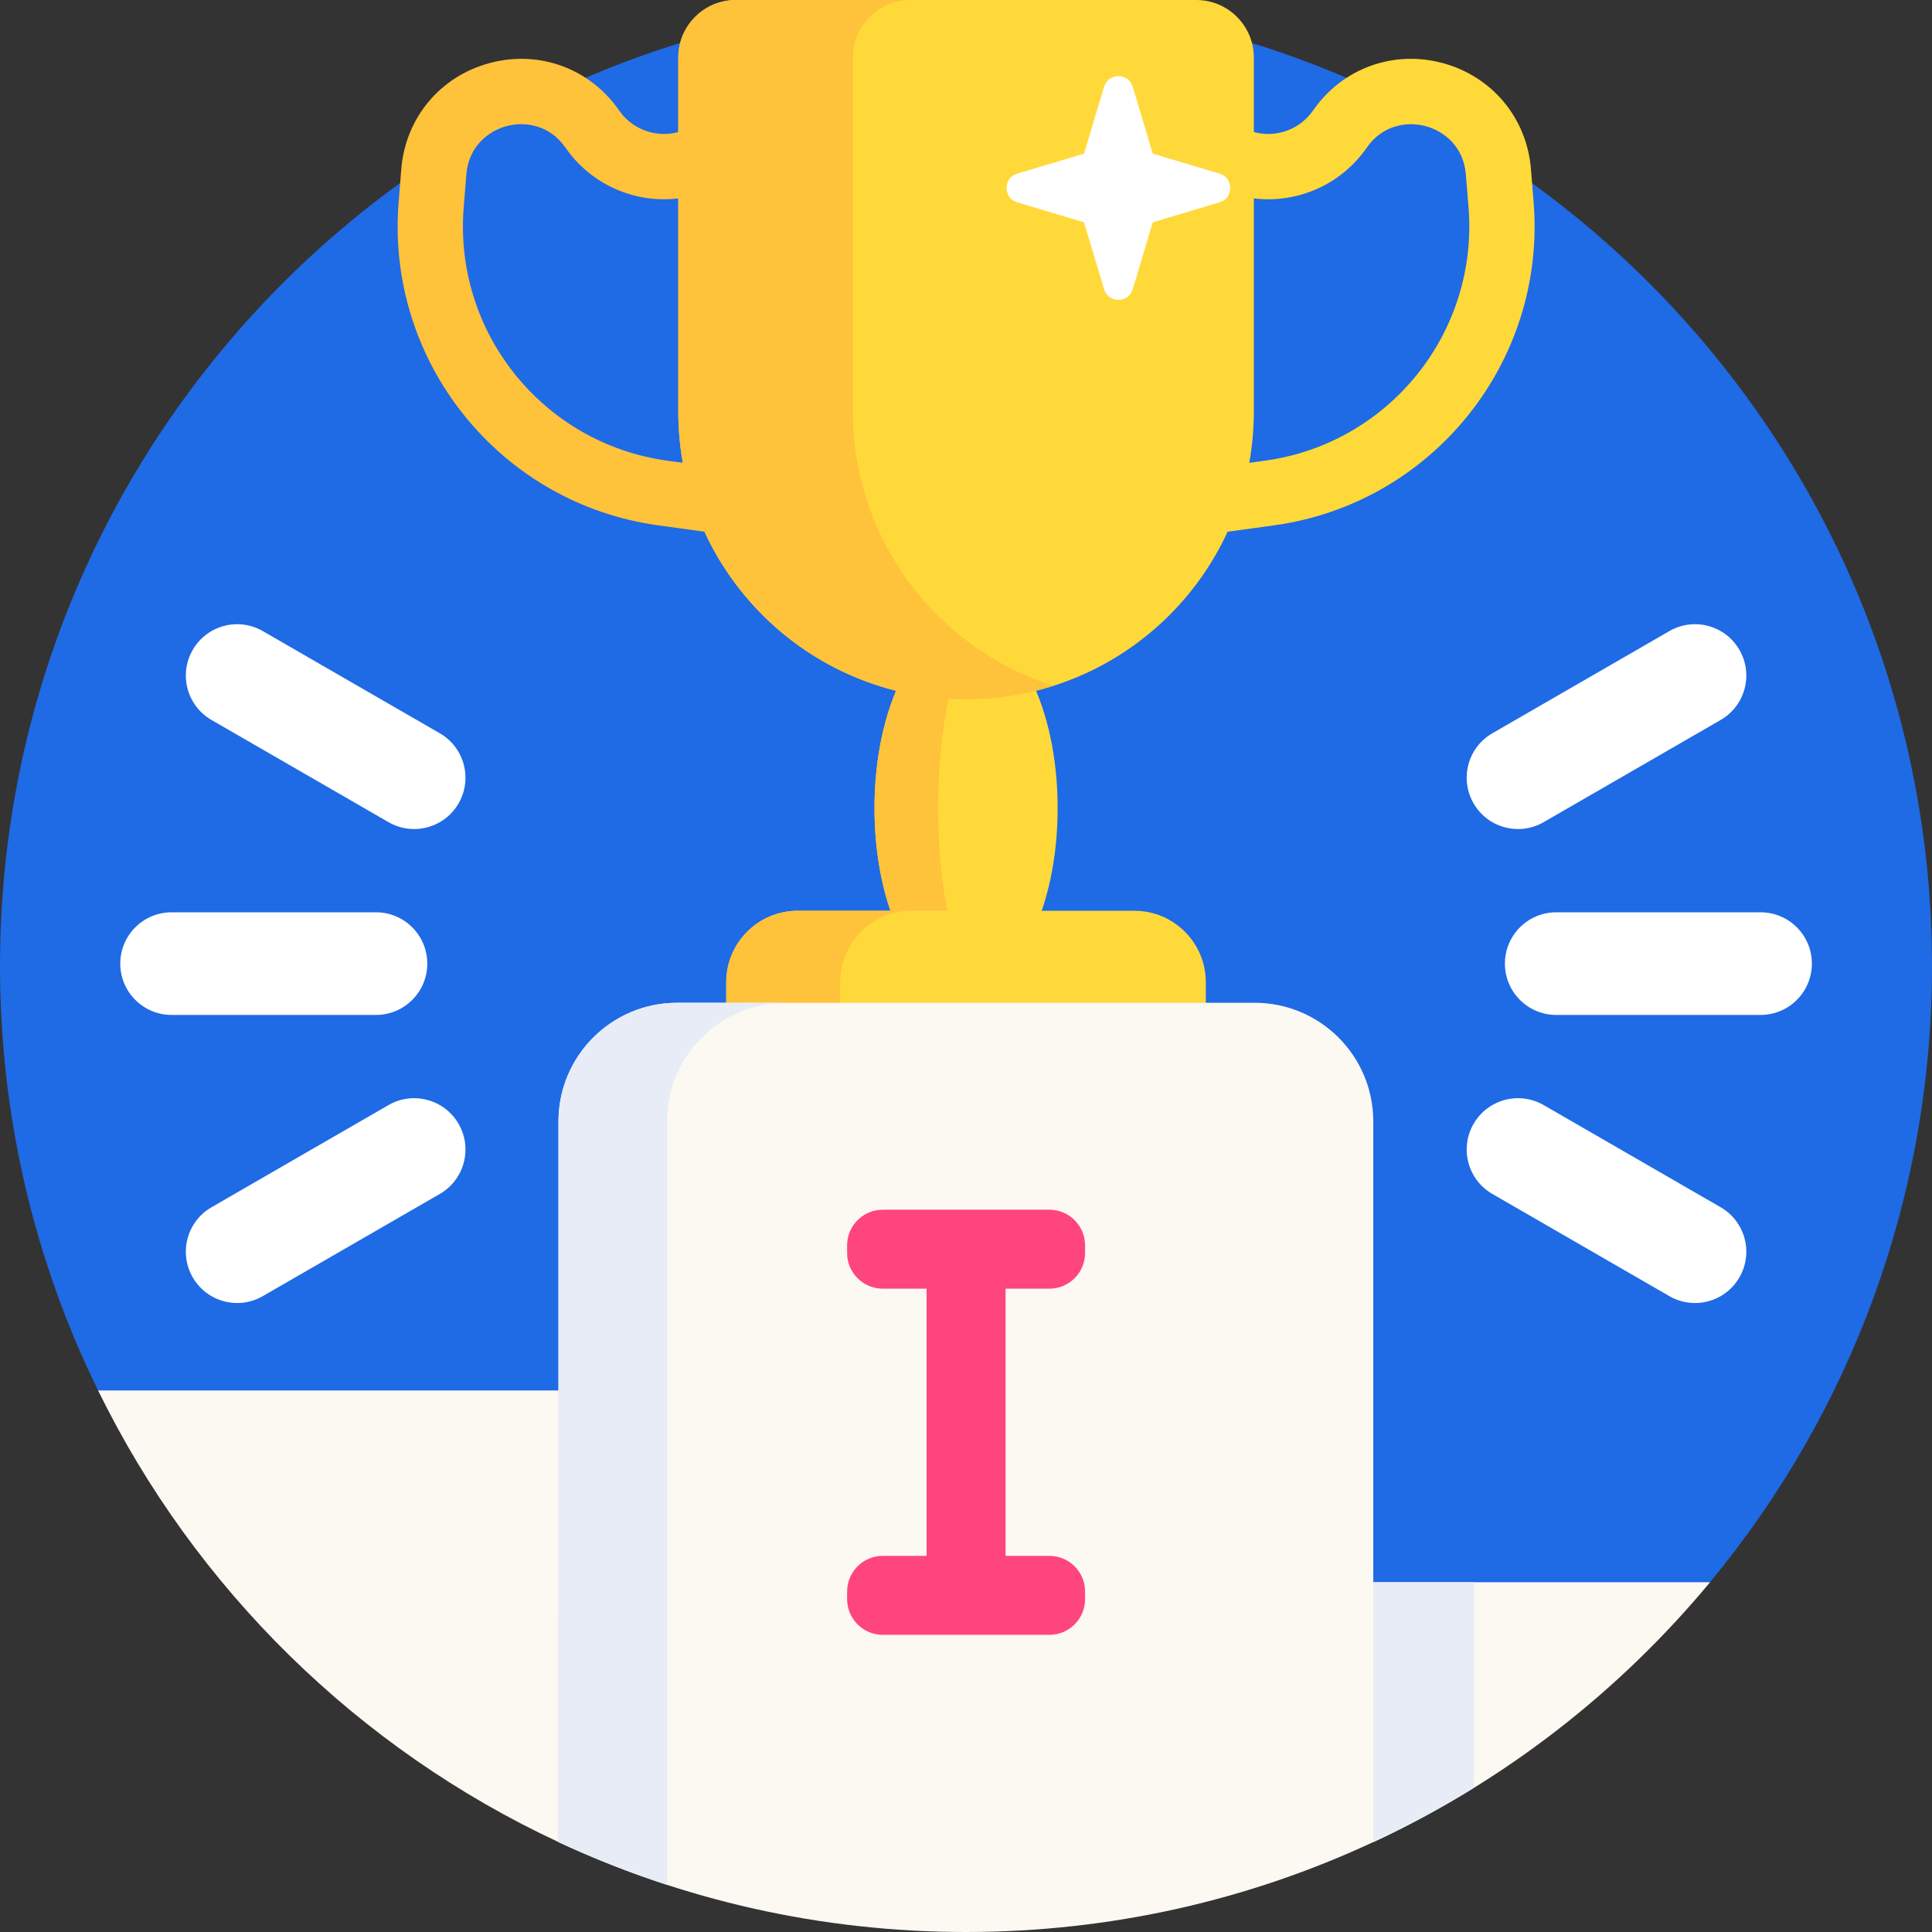
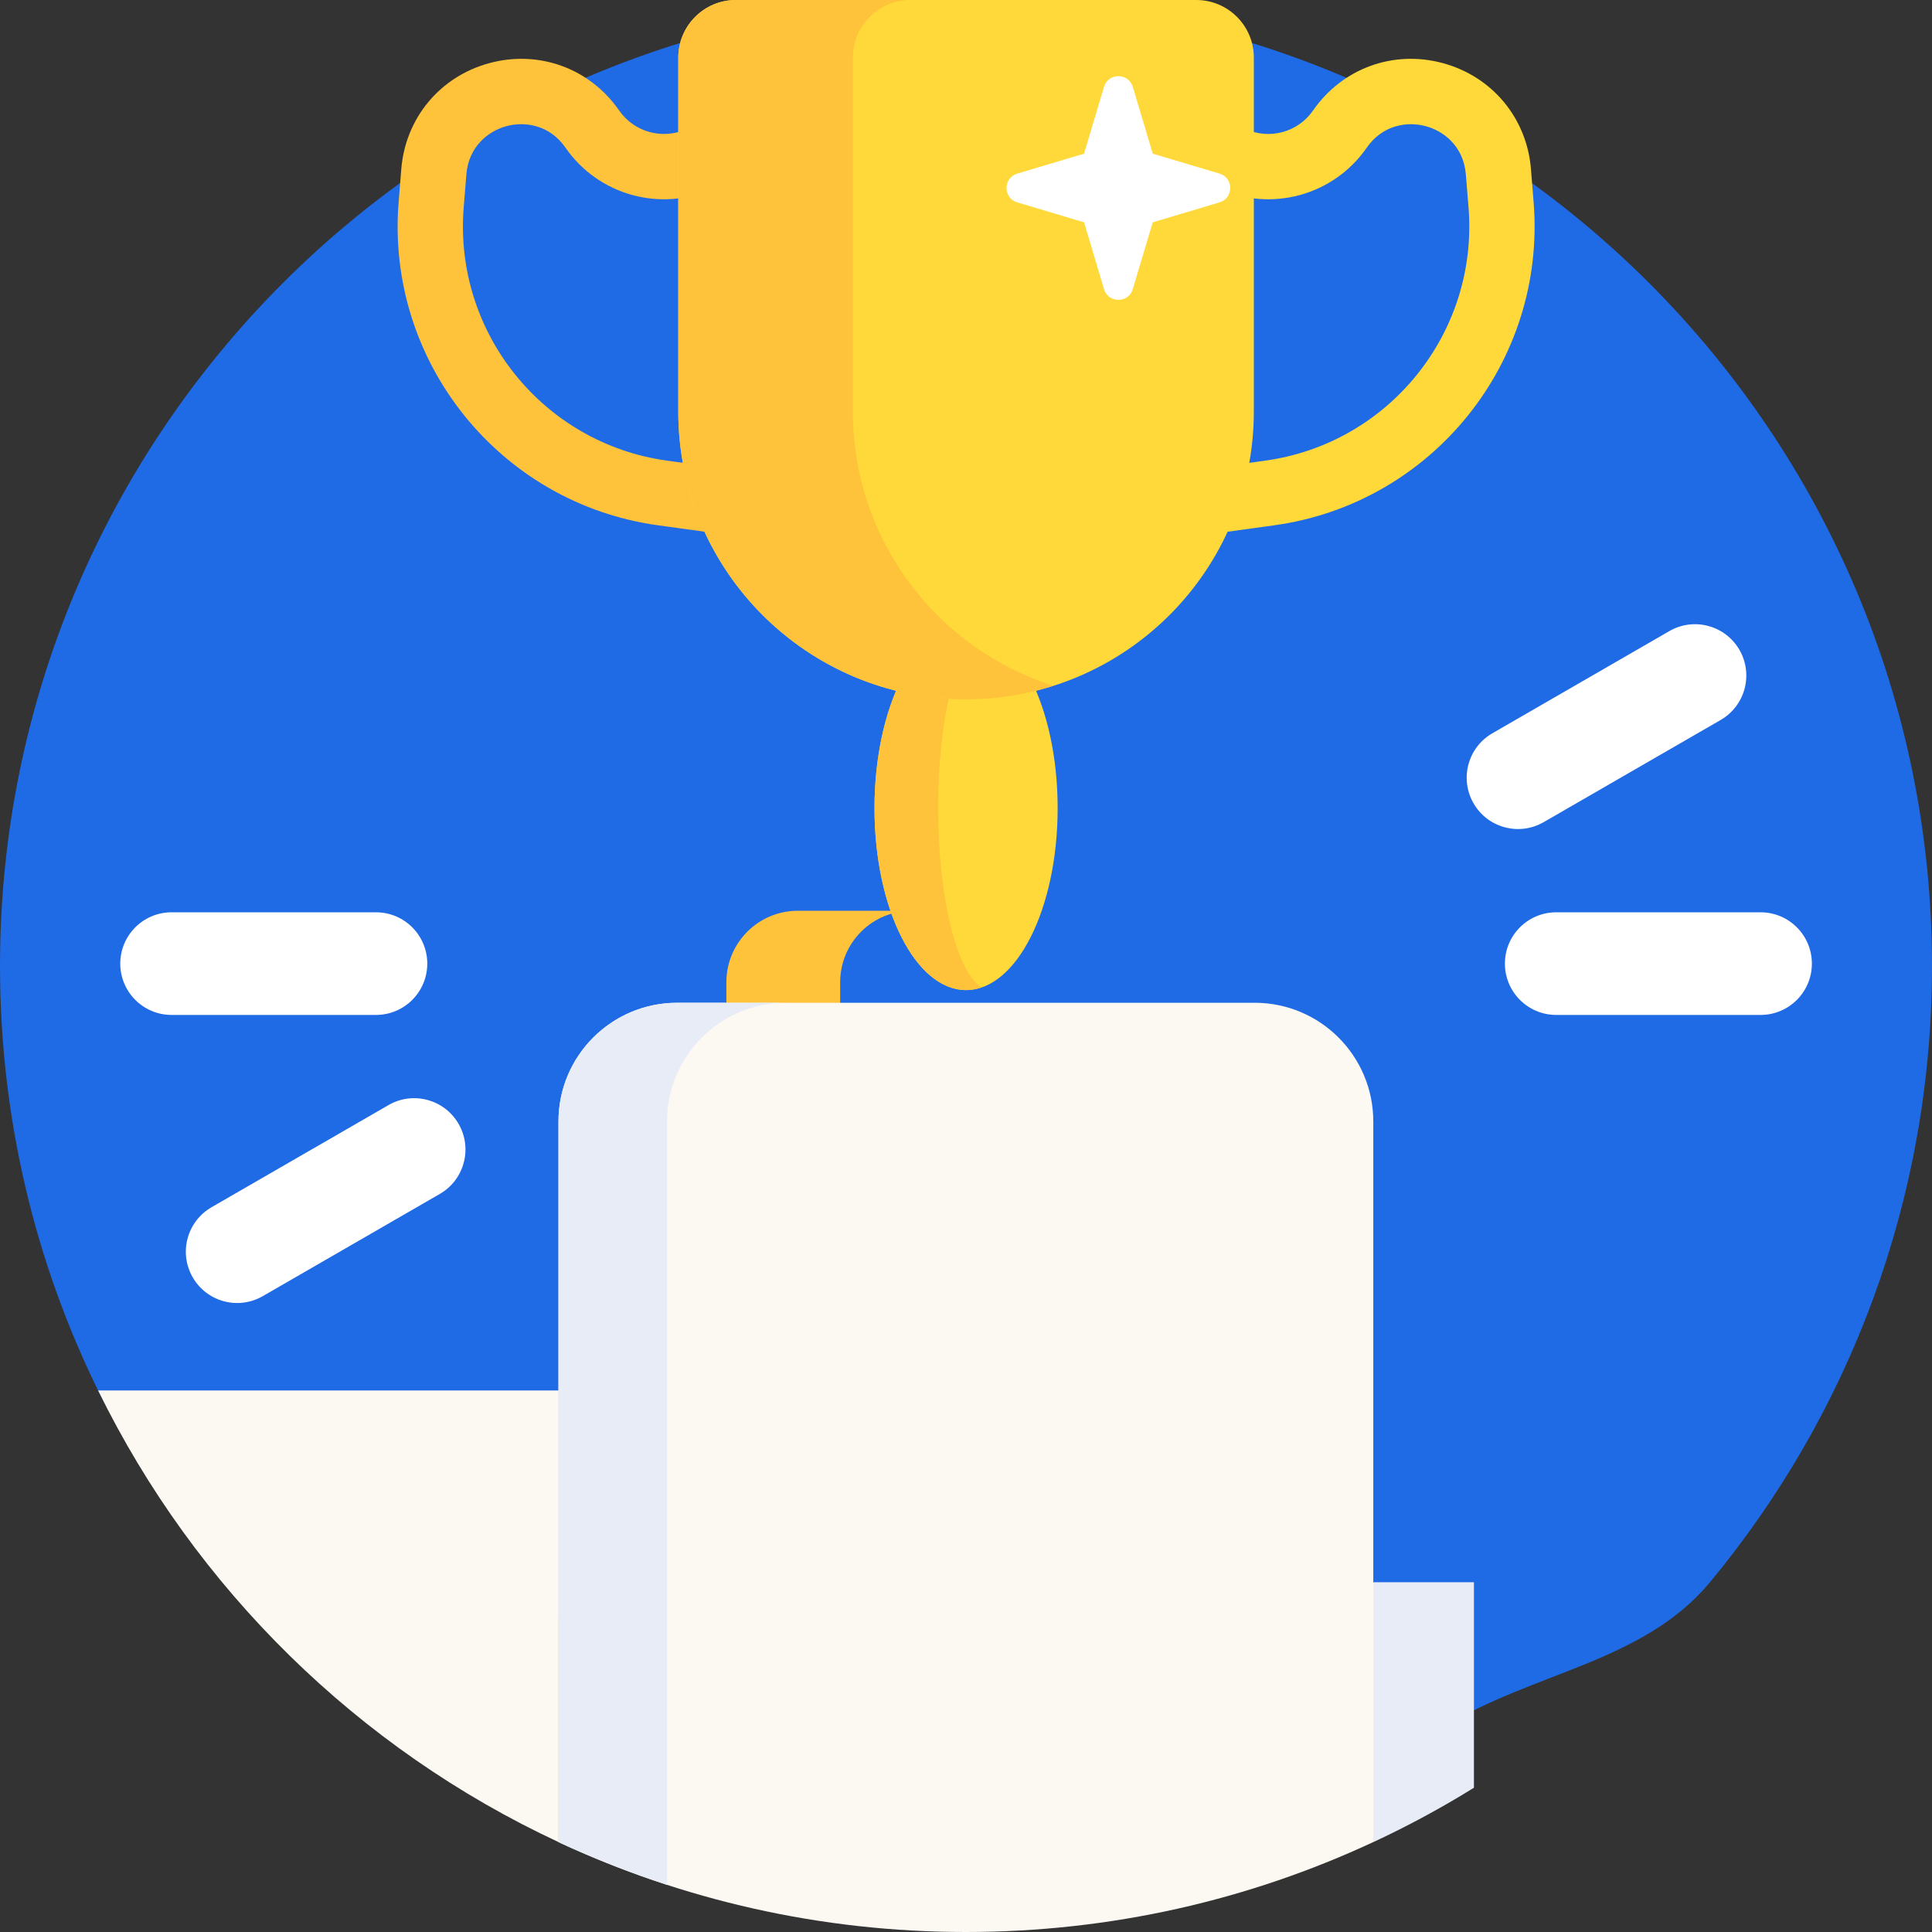
<svg xmlns="http://www.w3.org/2000/svg" width="64" height="64" viewBox="0 0 64 64" fill="none">
  <rect x="0" y="0" width="64" height="64" fill="#333333" stroke="none" />
  <g clip-path="url(#clip0_3319_4964)">
    <path d="M64 32C64 39.759 61.237 46.873 56.645 52.413C54.43 55.083 50.756 55.392 47.794 57.226C46.724 57.89 45.237 57.75 44.088 58.285C39.987 60.196 35.565 59.873 30.742 59.873C27.287 59.873 28.041 56.652 24.923 55.638C23.689 55.237 26.086 56.179 24.923 55.638C18.286 52.547 6.465 52.627 3.249 46.061C1.167 41.818 0 37.045 0 32C0 14.328 14.328 0 32 0C49.672 0 64 14.328 64 32Z" fill="#1F6AE5" />
-     <path d="M56.648 52.413C53.633 56.048 49.83 59.005 45.5 61.021V52.413H56.648Z" fill="#FCF8F2" />
    <path d="M48.826 52.413V59.221C47.756 59.885 46.645 60.486 45.496 61.021L43.875 56.717L45.496 52.413H48.826Z" fill="#E7ECF6" />
    <path d="M32.002 32.798C33.678 32.798 35.036 30.1 35.036 26.771C35.036 23.443 33.678 20.744 32.002 20.744C30.327 20.744 28.969 23.443 28.969 26.771C28.969 30.1 30.327 32.798 32.002 32.798Z" fill="#FFD939" />
    <path d="M32.52 32.709C32.352 32.767 32.179 32.797 32.002 32.797C30.327 32.797 28.969 30.1 28.969 26.771C28.969 23.443 30.327 20.744 32.002 20.744C32.179 20.744 32.352 20.774 32.52 20.832C31.699 21.32 31.076 23.793 31.076 26.771C31.076 29.75 31.699 32.223 32.52 32.709Z" fill="#FFC23B" />
-     <path d="M37.576 30.17H26.422C25.115 30.17 24.055 31.23 24.055 32.538V33.672H39.944V32.538C39.944 31.23 38.884 30.17 37.576 30.17Z" fill="#FFD939" />
    <path d="M30.2 30.17C28.892 30.17 27.832 31.23 27.832 32.538V33.672H24.062V32.538C24.062 31.23 25.122 30.17 26.429 30.17H30.2Z" fill="#FFC23B" />
    <path d="M28.494 18.323L21.807 17.403C16.556 16.681 12.777 11.977 13.205 6.694L13.293 5.602C13.43 3.909 14.578 2.53 16.218 2.089C17.858 1.648 19.543 2.265 20.511 3.661C21.008 4.378 21.946 4.636 22.741 4.277L26.36 2.636L27.253 4.606L23.634 6.247C21.887 7.039 19.826 6.469 18.733 4.893C18.199 4.123 17.374 4.019 16.78 4.178C16.186 4.338 15.525 4.842 15.449 5.777L15.361 6.868C15.026 11.008 17.987 14.694 22.102 15.26L28.789 16.18L28.494 18.323Z" fill="#FFC23B" />
    <path d="M35.514 18.323L35.219 16.18L41.906 15.26C46.02 14.694 48.981 11.008 48.647 6.868L48.558 5.777C48.483 4.842 47.821 4.338 47.227 4.179C46.633 4.019 45.809 4.123 45.274 4.893C44.182 6.469 42.121 7.039 40.374 6.247L36.754 4.607L37.647 2.636L41.267 4.277C42.062 4.637 42.999 4.378 43.496 3.661C44.464 2.265 46.149 1.648 47.789 2.089C49.429 2.531 50.578 3.91 50.715 5.602L50.803 6.694C51.23 11.977 47.452 16.681 42.201 17.403L35.514 18.323Z" fill="#FFD939" />
    <path d="M32.002 23.166C26.737 23.166 22.469 18.898 22.469 13.633V1.908C22.469 0.854 23.323 0 24.377 0H39.627C40.681 0 41.535 0.854 41.535 1.908V13.633C41.535 18.898 37.267 23.166 32.002 23.166Z" fill="#FFD939" />
    <path d="M34.894 22.719C33.983 23.009 33.01 23.166 32.002 23.166C26.738 23.166 22.469 18.897 22.469 13.632V1.908C22.469 0.854 23.324 0 24.377 0H30.16C29.106 0 28.252 0.854 28.252 1.908V13.632C28.252 17.889 31.043 21.494 34.894 22.719Z" fill="#FFC23B" />
    <path d="M45.492 37.15V61.021C41.391 62.932 36.819 64 31.996 64C27.174 64 22.601 62.932 18.5 61.023V37.15C18.5 34.979 20.26 33.218 22.431 33.218H41.561C43.733 33.218 45.492 34.979 45.492 37.15Z" fill="#FCF8F2" />
    <path d="M26.027 33.218C23.856 33.218 22.096 34.977 22.096 37.15V62.439C20.863 62.038 19.663 61.564 18.5 61.023V37.15C18.5 34.977 20.26 33.218 22.433 33.218H26.027Z" fill="#E7ECF6" />
    <path d="M18.505 46.061V61.023C11.867 57.931 6.466 52.627 3.25 46.061H18.505Z" fill="#FCF8F2" />
    <path d="M40.398 5.751L38.186 5.09L37.525 2.878C37.384 2.405 36.713 2.405 36.572 2.878L35.911 5.09L33.699 5.751C33.225 5.892 33.225 6.563 33.699 6.704L35.911 7.365L36.572 9.577C36.713 10.051 37.384 10.051 37.525 9.577L38.186 7.365L40.398 6.704C40.871 6.563 40.871 5.892 40.398 5.751Z" fill="white" />
-     <path d="M34.762 42.689C35.415 42.689 35.944 42.16 35.944 41.508V41.254C35.944 40.602 35.415 40.073 34.762 40.073H29.244C28.591 40.073 28.062 40.602 28.062 41.254V41.508C28.062 42.16 28.591 42.689 29.244 42.689H30.695V51.54H29.244C28.591 51.54 28.062 52.069 28.062 52.721V52.975C28.062 53.627 28.591 54.156 29.244 54.156H34.762C35.415 54.156 35.944 53.627 35.944 52.975V52.721C35.944 52.069 35.415 51.54 34.762 51.54H33.311V42.689H34.762Z" fill="#FF457D" />
    <path d="M51.551 33.621H58.321C59.26 33.621 60.021 32.86 60.021 31.921C60.021 30.982 59.26 30.221 58.321 30.221H51.551C50.613 30.221 49.852 30.982 49.852 31.921C49.852 32.86 50.613 33.621 51.551 33.621Z" fill="white" />
    <path d="M51.136 27.235L56.999 23.85C57.812 23.38 58.09 22.341 57.621 21.528C57.152 20.715 56.112 20.436 55.299 20.906L49.436 24.291C48.623 24.76 48.345 25.8 48.814 26.613C49.283 27.426 50.323 27.704 51.136 27.235Z" fill="white" />
-     <path d="M55.299 42.936L49.436 39.551C48.623 39.082 48.345 38.042 48.814 37.229C49.283 36.416 50.323 36.138 51.136 36.607L56.999 39.992C57.812 40.462 58.09 41.501 57.621 42.314C57.152 43.127 56.112 43.406 55.299 42.936Z" fill="white" />
    <path d="M12.454 33.621H5.684C4.745 33.621 3.984 32.86 3.984 31.921C3.984 30.982 4.745 30.221 5.684 30.221H12.454C13.393 30.221 14.154 30.982 14.154 31.921C14.154 32.86 13.393 33.621 12.454 33.621Z" fill="white" />
-     <path d="M12.87 27.235L7.006 23.85C6.193 23.38 5.915 22.341 6.384 21.528C6.854 20.715 7.893 20.436 8.706 20.906L14.569 24.291C15.382 24.76 15.661 25.8 15.191 26.613C14.722 27.426 13.682 27.704 12.87 27.235Z" fill="white" />
    <path d="M8.706 42.936L14.569 39.551C15.382 39.082 15.661 38.042 15.191 37.229C14.722 36.416 13.682 36.138 12.87 36.607L7.006 39.992C6.193 40.462 5.915 41.501 6.384 42.314C6.854 43.127 7.893 43.406 8.706 42.936Z" fill="white" />
  </g>
  <defs>
    <clipPath id="clip0_3319_4964">
      <rect width="64" height="64" fill="white" />
    </clipPath>
  </defs>
</svg>